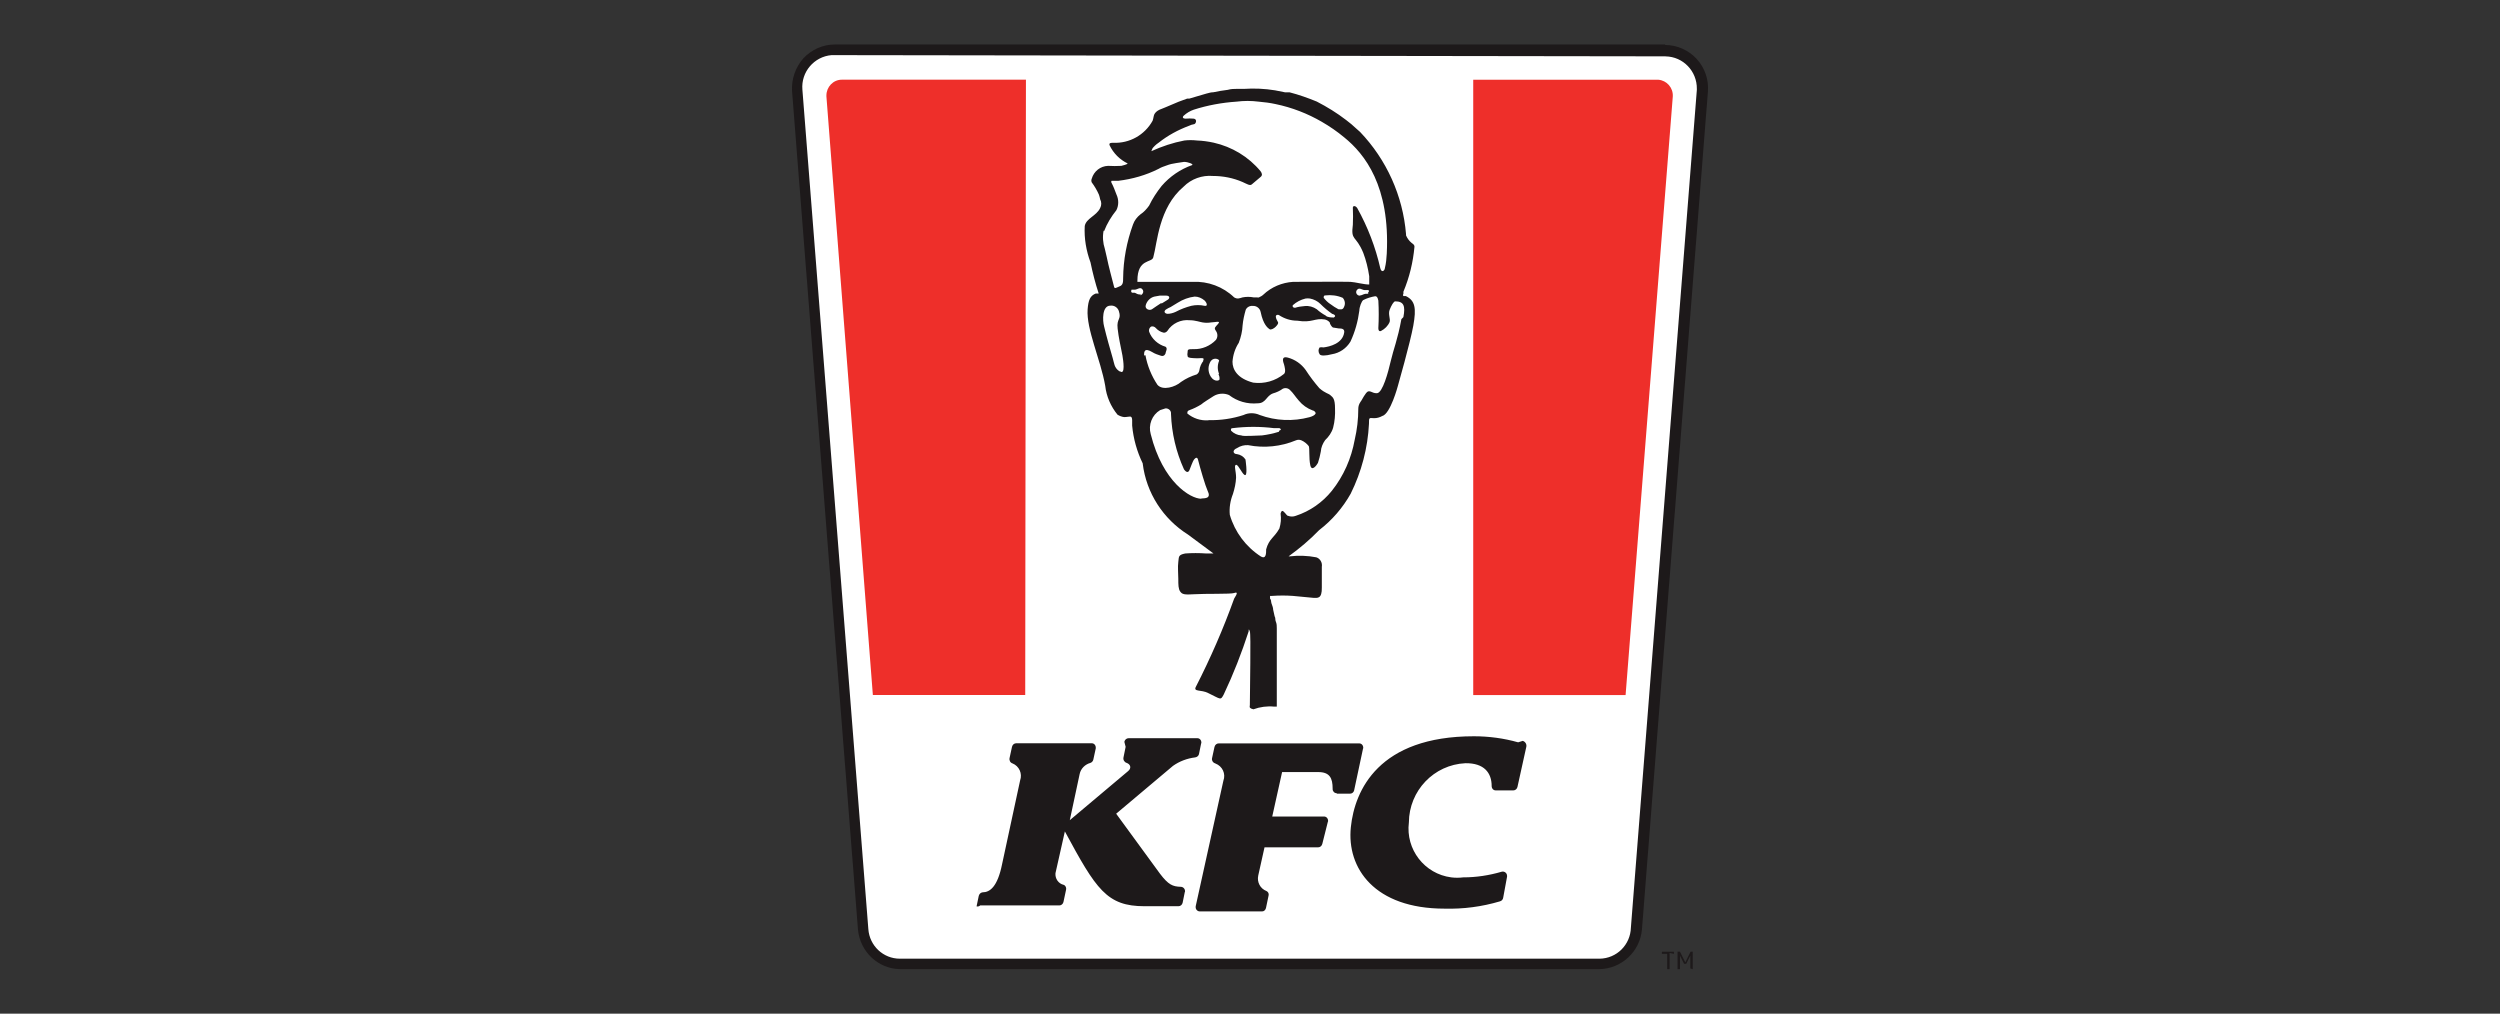
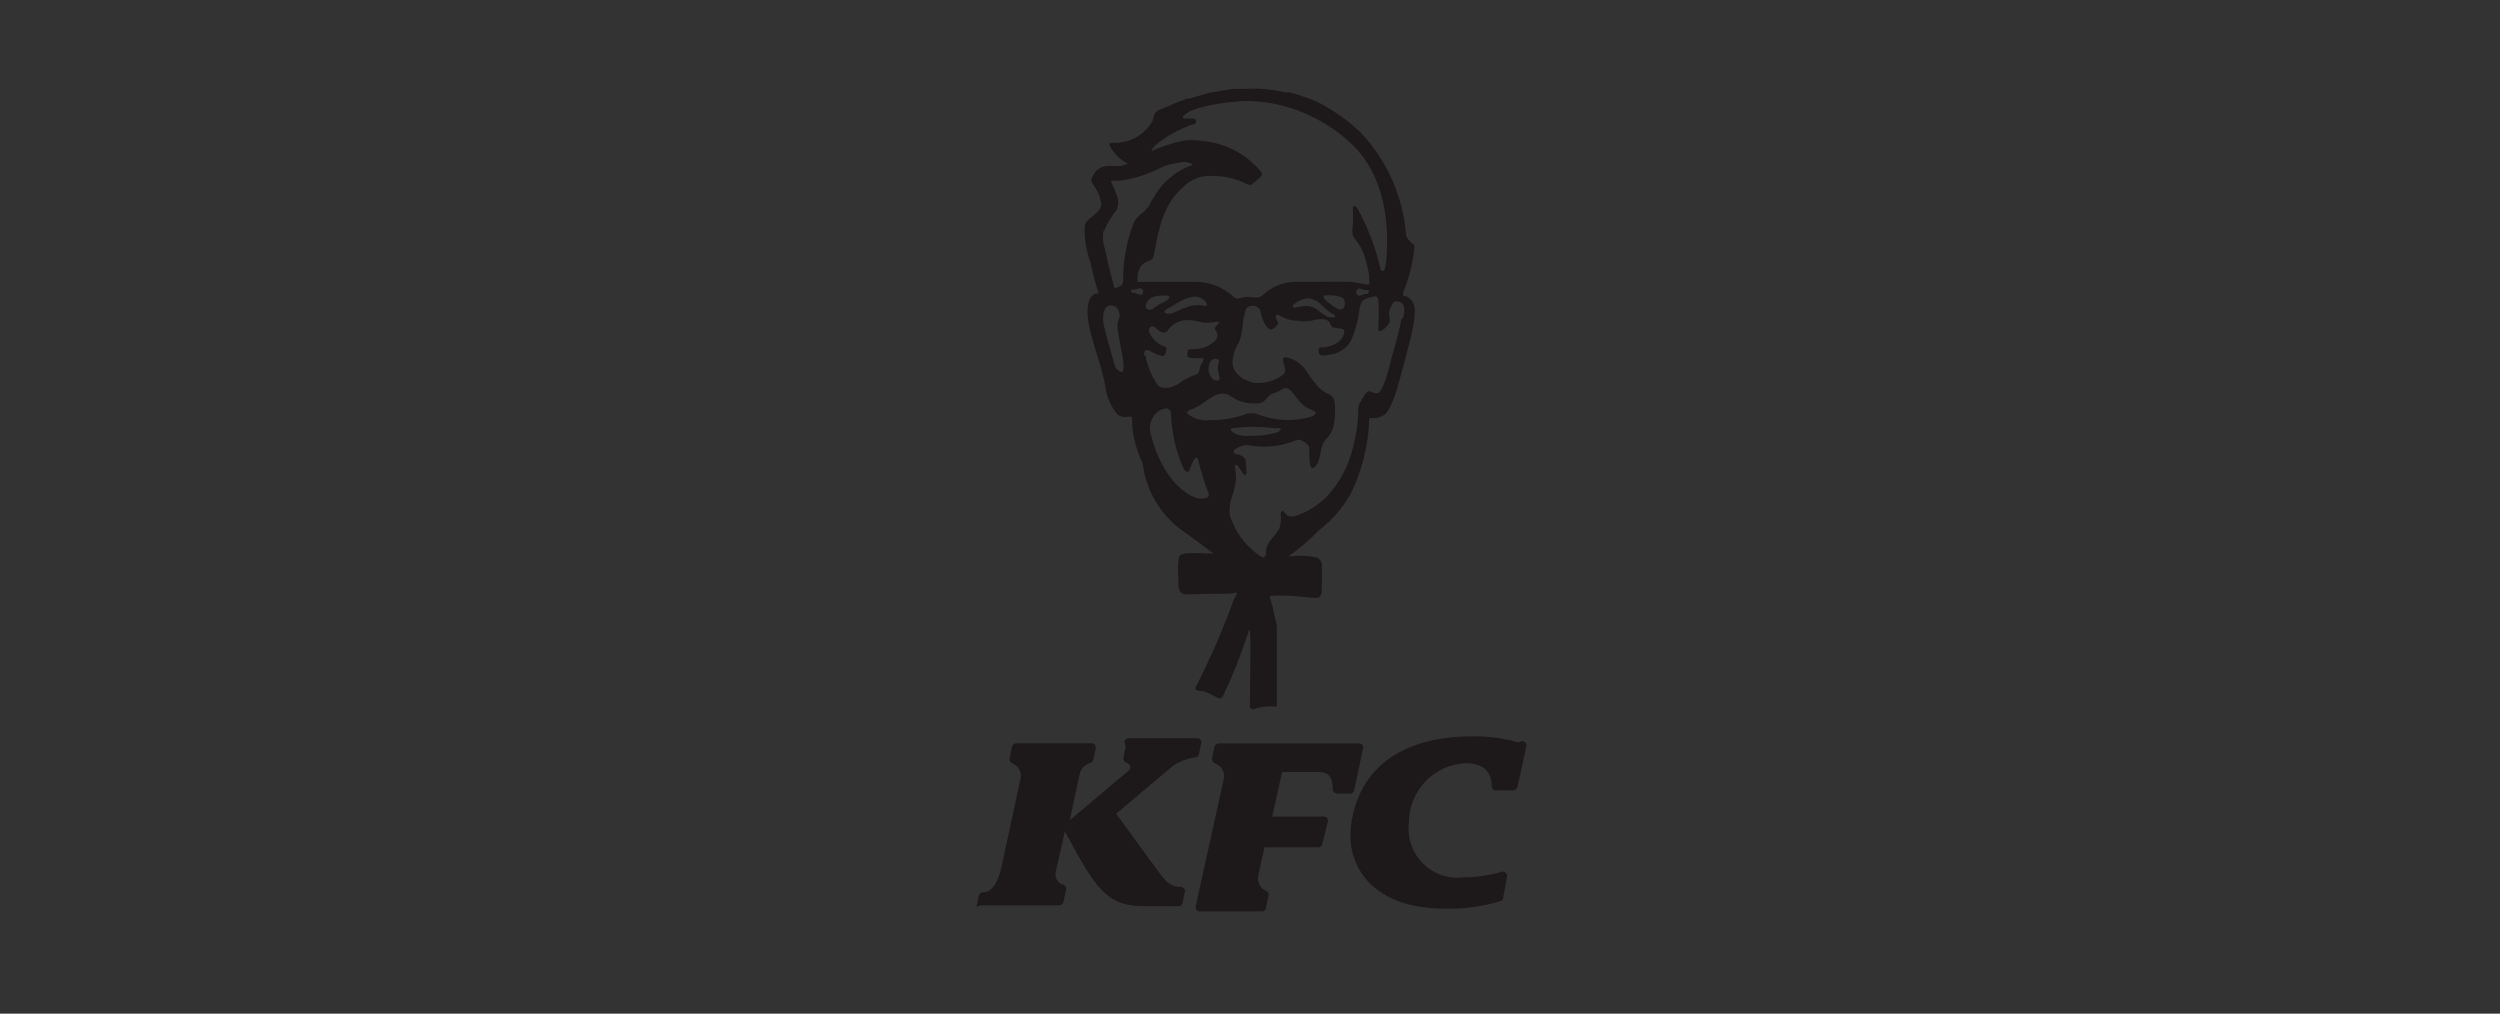
<svg xmlns="http://www.w3.org/2000/svg" id="Layer_1" data-name="Layer 1" viewBox="0 0 598.55 242.69">
  <rect x="0" y="0" width="598.55" height="242.69" fill="#333333" stroke="none" />
  <defs>
    <style>
      .cls-1 {
        fill: #1d191a;
      }

      .cls-1, .cls-2, .cls-3 {
        stroke-width: 0px;
      }

      .cls-2 {
        fill: #fff;
      }

      .cls-3 {
        fill: #ee2f2a;
      }
    </style>
  </defs>
-   <path class="cls-2" d="m215.45,230.81c-4.67,0-8.53-3.6-8.87-8.26l-15.85-200.57c-.4-4.94,3.28-9.3,8.24-9.71h199.51c4.96-.23,9.11,3.6,9.34,8.6v.87l-16.02,200.8c-.4,4.65-4.21,8.26-8.87,8.26h-167.47Z" />
-   <path class="cls-1" d="m398.71,10.65h-198.82c-2.88,0-5.59,1.22-7.55,3.31-1.9,2.15-2.88,5-2.71,7.85l15.79,200.8c.52,5.23,4.78,9.3,9.97,9.42h167.47c5.36-.06,9.8-4.19,10.26-9.53l15.79-200.57c.23-2.91-.75-5.7-2.71-7.85-1.96-2.09-4.67-3.31-7.55-3.31m.12,2.73c4.21.06,7.55,3.55,7.49,7.79v.23l-15.79,200.57c-.12,4.13-3.4,7.38-7.49,7.44h-167.53c-3.98,0-7.26-3.08-7.55-7.09l-15.79-200.98c-.35-4.24,2.82-7.91,6.97-8.26h.58l199.11.29Z" />
-   <path class="cls-3" d="m245.64,19.08h-44.09c-2.07,0-3.69,1.74-3.69,3.78v.23l11.12,143.3h36.48l.17-147.32Z" />
-   <path class="cls-3" d="m389.2,166.4l11.3-143.3c.12-2.09-1.44-3.84-3.46-4.01h-44.32v147.32h36.48Z" />
  <path class="cls-1" d="m273.59,111c.86,7.03,4.9,13.25,10.83,16.98l6.11,4.53h0c.23,0-1.33,0-1.79,0-1.67-.12-3.34-.12-4.96,0-1.73.35-1.5.76-1.67,2.03s0,2.67,0,4.07,0,2.38.46,3.02.92.81,3.4.64,8.7,0,9.51-.29.86,0,0,1.34c-2.59,7.21-5.65,14.24-9.16,21.1-.69,1.28,1.27.64,2.94,1.51,3.05,1.45,2.94,1.86,3.75.29,2.31-4.88,4.26-9.88,5.94-15.06,0-.41,0-.76.29,0s0,13.55,0,17.67c-.06.17-.06.41,0,.58.23.23.52.35.86.41h0c1.56-.58,3.28-.81,4.96-.64h.63v-.7h0v-18.02c0-.58,0-1.1-.23-1.63s0-.76-.29-1.28c-.12-.52-.23-1.05-.35-1.57,0-.52-.23-.99-.4-1.51-.17-.52,0-.76-.35-1.16v-.64h.52c1.67-.12,3.34-.12,4.96,0l4.96.47c.92,0,2.02.29,1.96-2.5v-4.65h0v-.29c.17-.99-.4-1.98-1.33-2.27-2.07-.41-4.26-.47-6.34-.23-.35,0-.4,0-.29,0h0c2.59-1.86,5.07-3.95,7.32-6.28,3.11-2.38,5.65-5.35,7.55-8.72,2.59-5.23,4.09-10.93,4.38-16.74,0-1.57,0-1.4,1.21-1.34.69,0,1.33-.17,1.96-.52,1.96-.47,3.75-7.21,3.75-7.21,0,0,2.94-10.29,3.69-14.42.75-4.19.46-5.99-1.79-7.09h-.58c-.12-.17-.12-.35,0-.52v-.52c1.44-3.43,2.31-7.03,2.65-10.76,0-.58-.52-.76-.69-.93-.58-.47-1.04-1.1-1.33-1.8v-.29c-.75-9.19-4.67-17.85-11.01-24.48l-.86-.76c-.81-.76-1.61-1.45-2.48-2.09-2.19-1.69-4.55-3.14-7.03-4.42-2.13-.87-4.26-1.63-6.51-2.21h-1.09l-2.36-.47c-2.48-.41-5.01-.52-7.49-.35h-1.79c-.52,0-1.27,0-2.07.23-1.15.12-2.31.35-3.46.58-.92,0-2.19.52-3.75.93l-1.96.58h-.52l-2.07.76-3.17,1.34-.86.35c-1.56.52-1.9,1.4-1.96,1.92-.06.29-.12.64-.23.93-1.9,3.43-5.53,5.46-9.45,5.29-.52,0-1.04,0-.86.58.92,1.92,2.42,3.43,4.32,4.36,0,.23-1.27.52-1.5.58-1.04.06-2.13.06-3.17,0h0c-1.84.06-3.4,1.28-3.92,3.08-.12.29-.12.58,0,.87.69.93,1.27,1.92,1.73,2.96h0c.12.35.23.76.29,1.1.35.64.35,1.45,0,2.09-.92,1.92-3.34,2.44-3.69,4.3-.17,2.96.35,5.93,1.38,8.72.52,2.5,1.15,5,1.96,7.44h-.69c-1.38.52-1.79,1.63-1.96,3.78-.35,4.77,3.11,12.03,4.21,18.31.29,2.56,1.33,4.94,2.94,6.92.46.29,1.04.52,1.61.58,1.27,0,1.84-.58,1.9.7v1.34c.29,3.14,1.15,6.22,2.54,9.07m2.19-75.29c.46-.58.98-1.1,1.61-1.51,2.19-1.74,4.67-3.08,7.32-4.07.35-.17.69-.29,1.09-.35.52,0,.92-1.22,0-1.34-.63-.06-1.33-.06-1.96,0-.58,0-.86-.29-.46-.7.69-.64,1.56-1.16,2.42-1.45,3.28-1.05,6.74-1.69,10.2-1.92,1.79-.23,3.57-.23,5.36,0,1.38.12,2.71.29,4.03.58,3.92.81,7.66,2.27,11.06,4.24,1.9,1.1,3.69,2.33,5.36,3.72,4.96,4.01,11.01,11.69,10.2,27.85-.06,1.16-.17,2.33-.46,3.49,0,.47-.75,1.28-1.09,0-1.15-5.06-3-9.88-5.53-14.42-.46-.64-1.09-.58-1.04,0,.06,1.34.06,2.67,0,4.01-.52,3.95.69,2.38,2.48,6.69.69,1.8,1.15,3.72,1.44,5.64v1.98c-1.27,0-3.34-.58-4.5-.64s-10.32,0-13.72,0c-2.65.17-5.19,1.22-7.15,3.08-.29.29-.69.47-1.04.64-.12.06-.29.06-.4,0h-.86c-.86-.17-1.79-.17-2.65,0-.81.23-1.21.47-2.02,0-2.65-2.56-6.28-3.9-9.91-3.72h-13.25v-.29c0-5.35,3.46-4.19,3.8-5.58.98-3.49,1.27-11.86,7.26-16.92,1.84-1.86,4.44-2.79,7.03-2.56,2.42,0,4.84.47,7.09,1.45,1.15.52,1.73.93,2.19.58l2.13-1.8c.52-.41.29-.93,0-1.34-2.88-3.49-6.86-5.87-11.24-6.86-1.33-.29-2.65-.47-3.98-.52-1.04-.12-2.07-.12-3.05,0-2.71.52-5.36,1.4-7.9,2.56,0,0,.35-.87.46-1.05m51.52,35.06c-.29.29-.52,0-1.09.23-.35.17-.69.29-1.09.35-.46-.06-.81-.47-.75-.93,0-.17.06-.29.17-.41.52-.76,1.27,0,1.84,0h.81c.29,0,.35.35,0,.64m-8.99,2.73c-.63-.41-1.15-.93-1.61-1.51,0-.29,0-.58.35-.58,1.44-.17,2.88,0,4.21.58.52.58.69,1.45.29,2.21-.29.76-.92.52-1.33.52-.63-.35-1.33-.76-1.9-1.22m.81,3.2c-.35,0-1.61,0-1.96-.47-.75-.41-1.5-.93-2.13-1.51-.86-.58-1.84-.87-2.88-.76-.75.06-1.56.17-2.31.41-.63,0-.69-.47-.52-.64.86-.76,1.84-1.28,3-1.57.35-.06.75-.06,1.09,0,.92.17,1.84.64,2.48,1.28.86.87,1.84,1.69,2.82,2.38.35.06,1.15.47.4.87m-27.6,13.55c.17.41.29.81.23,1.28,0,.29-1.21.7-2.07-.64-.75-1.16-.75-2.62,0-3.78.86-1.05,2.19-.29,1.96,0-.4.99-.4,2.09,0,3.08m-12.68-15.41c.35-.23.69-.41,1.09-.58l1.73-1.05c1.21-.76,2.59-1.28,4.03-1.45.86,0,1.67.35,2.36.93.63.64.81,1.45,0,1.28-1.04-.23-2.13-.23-3.17,0-1.33.35-2.54.81-3.75,1.45-.63.29-1.33.47-1.96.47-.35,0-1.15-.41-.35-1.05m-1.09-1.57c-.86.52-1.61,1.1-2.25,1.51-.58.41-1.79,0-1.5-.99s1.09-1.8,2.07-2.03l1.27-.23h1.56c.86,0,.92.64.35.99l-1.5.93m-13.72-17.38c.69-1.8,1.73-3.49,2.94-5,.58-1.16.58-2.56,0-3.78-.35-.93-.69-1.86-1.15-2.73-.12-.17-.12-.41,0-.52h1.61c3.34-.41,6.63-1.34,9.62-2.85.58-.35,1.21-.58,1.9-.81.75-.29,1.5-.47,2.31-.58l1.9-.29c.92,0,2.31.52,1.96.76-2.82.99-5.36,2.73-7.32,5-1.15,1.45-2.19,3.02-3,4.71-.58.81-1.27,1.57-2.07,2.09-.81.64-1.44,1.45-1.79,2.44-1.5,4.13-2.31,8.43-2.36,12.85,0,.87,0,1.69-.92,1.98h0c-.63.23-1.15.7-1.27,0-.4-1.57-1.33-5-1.73-7.03l-.46-1.98c-.46-1.4-.58-2.91-.29-4.36m3.75,33.66c-1.27-.87-1.21-1.98-1.56-3.08-.69-2.38-1.44-5-2.07-7.62-.4-1.45-.52-5,1.5-5,.86-.12,1.73.41,2.02,1.28.69,2.09-.58,1.74-.29,4.19s.58,3.49,1.15,6.45c.23,1.34.69,4.65-.52,3.84m4.96-18.43c-.4,0-.75,0-1.21-.29-.46-.29-.81,0-1.04-.23s0-.52,0-.64h.81c.58,0,1.33-.81,1.84,0,.29.41.12.99-.29,1.22-.06.06-.17.12-.29.12m.92,14.42c0-.81,0-1.98,1.96-.81.63.41,1.38.64,2.07.87.4.17.86,0,1.04-.41q0-.06.06-.12c0-.41.63-1.22,0-1.63-1.79-.52-3.28-1.86-3.92-3.6-.12-.47.06-.93.46-1.22.4-.12.81,0,1.09.29.52.58,1.15.99,1.9,1.16.35.06.69-.12.92-.41,1.15-1.8,3.23-2.79,5.36-2.56,1.33,0,2.59.47,3.05.52.69.12,1.38.12,2.07,0,.92,0,2.42-.52,1.67.35s-1.04.93-.52,1.69h0c.46.64.46,1.51,0,2.15h0c-1.38,1.45-3.34,2.27-5.3,2.21-1.38,0-1.5,0-1.5.87-.06.23-.06.47,0,.7,0,.41.35.52,1.33.58.63.06,1.33.06,1.96,0,.29,0,.69,0,.52.41s0,.23,0,.23c-.52.64-.86,1.45-.98,2.27-.06.41-.29.76-.63.99h0c-1.33.41-2.59.99-3.75,1.8-1.38,1.22-4.38,2.15-5.65.7-1.44-2.15-2.42-4.59-2.88-7.09m13.37,34.36c-2.59,0-9.22-3.95-12.1-15.46-.63-2.21.29-4.59,2.25-5.76l1.27-.41c.63-.06,1.27.41,1.33,1.05v.29c.17,4.59,1.21,9.07,3.11,13.25.58.81,1.09.87,1.38,0s.63-1.51.75-1.86c.12-.35.92-1.51,1.21-.52.52,2.09,1.79,6.39,2.31,7.5.92,1.86-.52,1.8-1.5,1.86m1.61-18.72c-1.79.12-3.57-.47-4.96-1.63,0-.41,0-.64.52-.81.98-.35,1.9-.81,2.77-1.34.52-.47,2.13-1.45,2.94-1.98,1.09-.7,2.54-.81,3.75-.29,1.96,1.51,4.38,2.21,6.86,1.98,2.02,0,2.02-1.8,3.69-2.38.81-.23,1.61-.58,2.31-1.1.58-.29,1.27-.17,1.73.29.86.81,1.15,1.45,2.13,2.56.86,1.05,2.02,1.86,3.28,2.33.35.06.63.29.75.64,0,0,0,.58-1.5.99-3.92,1.05-8.07.87-11.87-.52-1.27-.58-2.71-.58-3.92,0-2.65.87-5.47,1.28-8.24,1.22m16.71,2.79c-1.33.41-2.65.7-4.03.87-1.09,0-4.5.29-4.96,0-.92-.06-1.79-.47-2.42-1.1,0,0-.29-.64.35-.64,3.28-.41,6.63-.41,9.91,0h1.27s.81.29,0,.58m29.22-26.68c-.92,5-1.9,7.21-2.54,10s-1.96,7.62-3.28,7.73c-1.27.12-1.84-1.1-2.65,0s-.92,1.57-1.33,2.09c-.35.52-.52,1.05-.52,1.63,0,2.5-.29,5-.86,7.44-.81,4.48-2.65,8.66-5.47,12.21-2.25,2.79-5.24,4.88-8.64,5.99-.58.23-1.27.23-1.84,0-.29,0-.52-.52-1.04-.99-.52-.52-.69.23-.75.47.17,1.22.06,2.38-.29,3.55-1.27,2.27-2.48,2.44-3.17,5,0,.93,0,2.38-1.21,1.74-3.63-2.33-6.28-5.87-7.49-10-.17-1.69.12-3.43.75-5,.4-1.28.69-2.56.75-3.9,0-1.63-.58-2.96,0-3.08s1.67,2.73,2.25,2.44c.52-.29,0-3.72,0-3.72-.46-.7-1.21-1.16-2.02-1.28-.92,0-1.27-.93,0-1.45.81-.52,1.73-.76,2.65-.7,3.86.76,7.84.35,11.47-1.16.4-.17.86-.17,1.27,0,.69.29,1.33.81,1.79,1.4.23.58,0,2.85.35,4.53.35,1.69,1.56,0,1.84-.52.29-.87.52-1.8.69-2.73.06-.99.46-1.92,1.04-2.73.86-.81,1.56-1.8,1.9-2.96.4-1.51.52-3.08.46-4.59,0-2.38-.52-2.67-1.04-3.14-.52-.52-1.27-.47-2.71-1.74-1.21-1.4-2.31-2.85-3.28-4.36-1.04-1.45-2.54-2.5-4.26-2.96-1.79-.47-1.04,1.22-.92,1.63.12.47.52,1.8,0,2.27-2.07,1.69-4.73,2.44-7.38,2.09-3.8-.99-4.96-3.14-4.96-5,.12-1.63.63-3.2,1.5-4.53.52-1.34.86-2.79.92-4.19.12-1.28.4-2.5.75-3.72.29-.64.98-.99,1.67-.93.92-.06,1.73.58,1.9,1.45.63,3.08,1.73,3.84,2.13,4.13.4.23,1.04-.23,1.27-.41.23-.17.98-.93.75-1.28-.23-.41-.46-.81-.52-1.28,0-.58.58-.52.75-.41,1.33.87,2.82,1.34,4.38,1.34,3.63.58,4.15-.7,6.63-.29.46.12.86.35,1.15.7,0,.35.46,1.05.75,1.22l1.44.23c.52,0,1.44,0,1.27.99-.4,2.62-3.46,3.37-4.96,3.55-.29-.06-.63-.06-.92,0-.35.47-.35,1.1,0,1.63.23.41,1.38.41,2.94,0,1.84-.29,3.46-1.4,4.44-3.02,1.09-2.33,1.79-4.83,2.13-7.44,0-.81.52-2.21.92-2.5.92-.47,1.9-.76,2.88-.93.35,0,.58.23.75,1.05.12,2.21.12,4.36,0,6.57,0,.81.4.81.63.7.92-.47,1.67-1.22,2.07-2.15.23-.76-.4-1.86,0-2.91s.98-2.03,1.33-2.03c2.07,0,2.48,1.1,1.96,3.78m28.58,101.45c.58.17.98.76.86,1.4l-2.13,9.65c-.12.47-.52.81-.98.81h-4.21c-.58,0-.98-.47-.98-1.05h0c0-3.14-1.79-5.52-6.28-5.46-7.55.35-13.49,6.57-13.54,14.19-.81,6.45,3.75,12.32,10.14,13.14.92.12,1.9.12,2.88,0,3.11,0,6.17-.47,9.16-1.34.52-.17,1.09.12,1.27.64.06.17.06.35.06.52l-.92,5c-.06.47-.35.81-.81.93-4.32,1.28-8.76,1.86-13.25,1.74-16.71,0-23.46-9.65-22.42-19.53.92-8.84,6.68-21.74,29.45-21.74,3.57,0,7.15.47,10.6,1.45m-94.28-.12c.12-.52.52-.87,1.04-.87h16.42c.58,0,.98.47.98,1.05,0,.06,0,.17-.06.23l-.52,2.56c-.12.41-.46.7-.92.76h0c-1.9.23-3.75.93-5.3,2.03l-13.6,11.45h0l10.49,14.36c2.02,2.67,3.05,3.08,4.96,3.14.58,0,1.04.47,1.04,1.05,0,.06,0,.17-.06.23l-.52,2.56c-.12.47-.52.81-.98.81h-8.13c-9.05,0-11.58-4.01-19.08-17.91h0l-2.25,10c-.12,1.28.69,2.5,1.96,2.79h0c.46.17.69.7.58,1.16l-.63,2.96c-.12.47-.52.81-.98.81h-18.96c-.23.23-.52.29-.86.23l.52-2.5c.12-.47.46-.81.92-.87h0c1.73,0,3.57-1.28,4.67-6.74l4.32-20.06c.58-1.63-.23-3.43-1.84-4.07h0c-.52-.17-.81-.7-.69-1.28l.58-2.67c.12-.52.52-.87,1.04-.87h18.04c.58,0,.98.47.98,1.05v.17l-.58,2.67c-.06.35-.35.7-.69.81h0c-1.27.35-2.31,1.34-2.59,2.67l-2.36,11.05h0l13.95-11.74c.86-.7.63-1.63-.35-1.98h0c-.52-.17-.86-.7-.75-1.28l.52-2.56m50.54,11.1c-.58,0-.98-.47-.98-.99v-.12h0c0-2.5-.69-3.95-3.46-3.95h-8.64l-2.36,10.64h12.39c.58,0,.98.47.98,1.05,0,.06,0,.17-.06.23l-1.33,5.29c-.12.47-.52.81-.98.81h-12.85l-1.5,6.74c-.35,1.57.46,3.14,1.96,3.72h0c.4.17.63.64.52,1.05l-.63,3.02c-.12.47-.46.81-.92.81h-14.93c-.58,0-1.04-.52-.98-1.1v-.12l6.63-30.06c.63-1.69-.23-3.49-1.9-4.13q-.06,0-.12-.06h0c-.52-.17-.81-.7-.69-1.22l.58-2.67c.12-.52.52-.87,1.04-.87h33.6c.58,0,.98.47.98,1.05,0,.06,0,.17-.06.23l-2.13,10c-.12.47-.52.76-.98.76h-3.17" />
-   <path class="cls-1" d="m399.74,228.14v3.9h-.58v-3.66h-1.27v-.52h2.88v.52l-1.04-.23Zm4.96,3.72v-3.08l-.98,1.98h-.52l-.98-1.98v3.26h-.58v-4.19h.58l1.27,2.56,1.27-2.56h.52v4.19l-.58-.17Z" />
</svg>